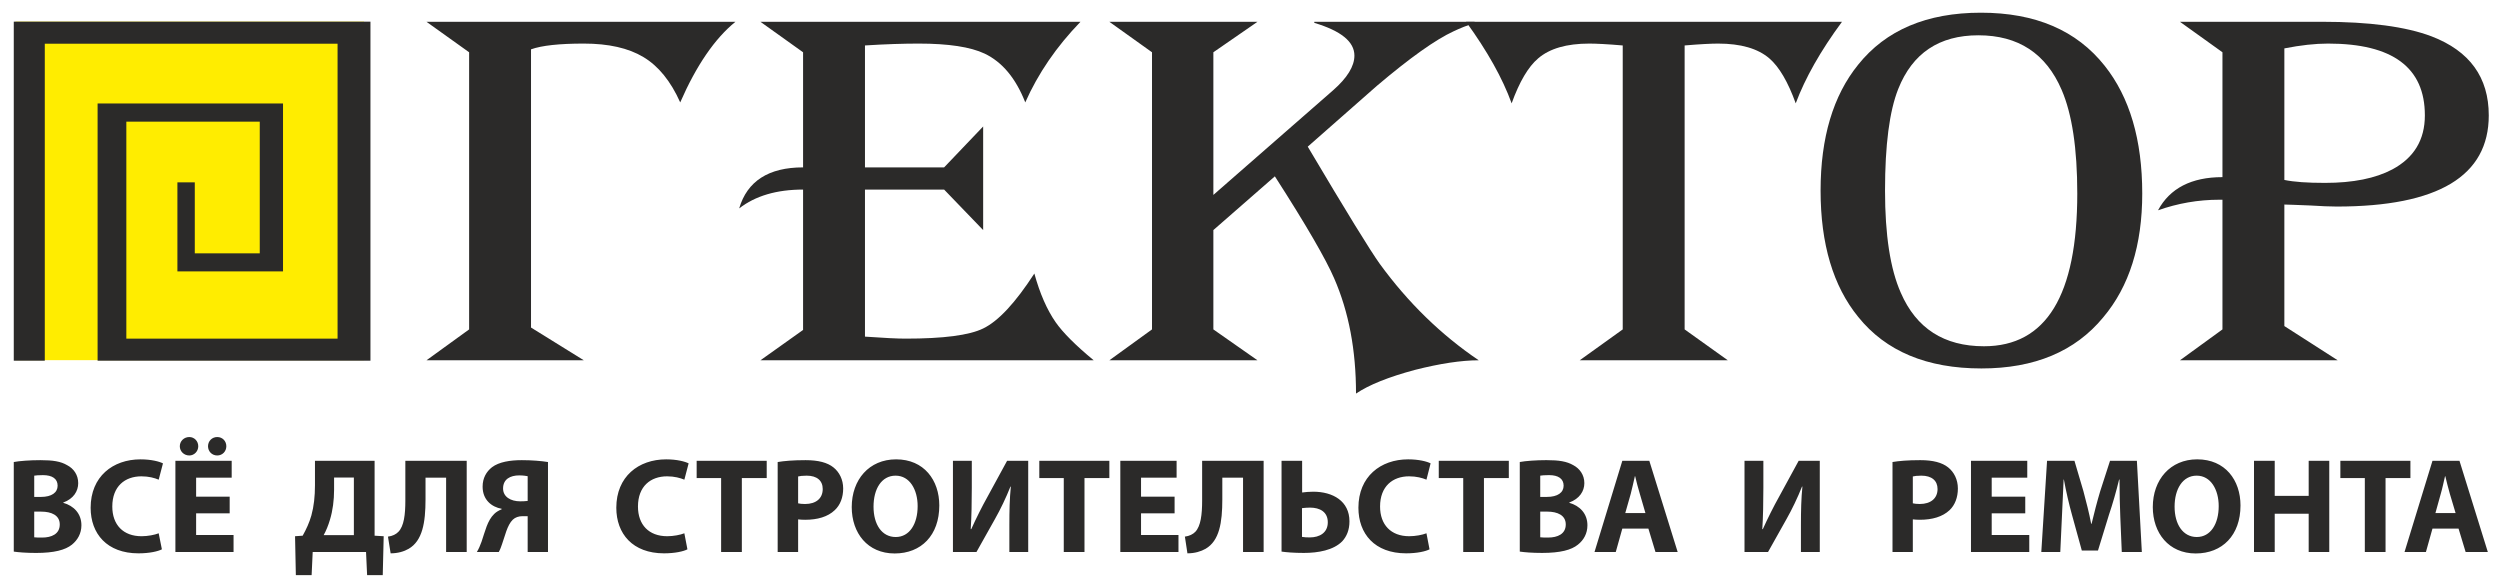
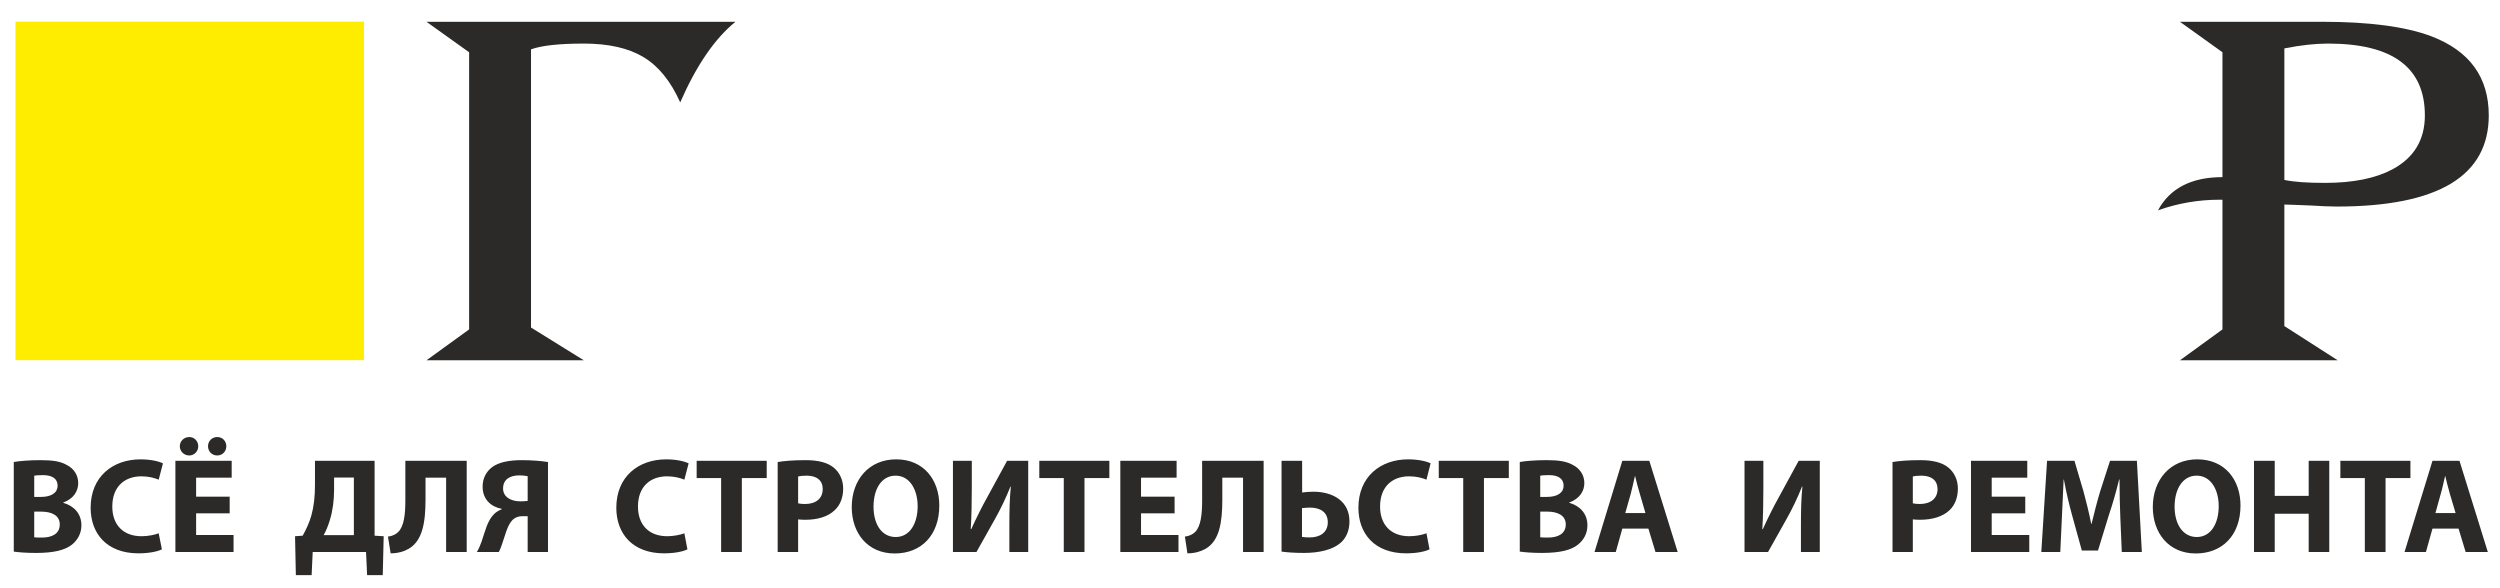
<svg xmlns="http://www.w3.org/2000/svg" xml:space="preserve" width="187mm" height="44mm" style="shape-rendering:geometricPrecision; text-rendering:geometricPrecision; image-rendering:optimizeQuality; fill-rule:evenodd; clip-rule:evenodd" viewBox="0 0 18700 4400">
  <defs>
    <style type="text/css">  .fil2 {fill:#2B2A29} .fil0 {fill:#FFED00} .fil1 {fill:#2B2A29;fill-rule:nonzero} .fil3 {fill:#2B2A29;fill-rule:nonzero}  </style>
  </defs>
  <g id="Слой_x0020_1">
    <g id="_2325620669568">
      <polygon class="fil0" points="116,162 2723,162 2723,2694 116,2694 " />
      <g>
        <g id="ЛОГОТИП.cdr">
          <path class="fil1" d="M18616 863c0,454 -379,682 -1138,682 -51,0 -116,-3 -197,-8 -107,-4 -171,-7 -194,-7l0 909 399 256 -1180 0 318 -231 0 -970 -23 0c-159,0 -312,27 -459,79 89,-165 250,-248 482,-248l0 -934 -318 -228 1066 0c351,0 623,36 816,109 286,110 428,307 428,591zm-478 0c0,-358 -241,-537 -724,-537 -97,0 -205,12 -327,36l0 984c71,15 172,22 304,22 210,0 378,-34 504,-101 162,-87 243,-221 243,-404z" />
-           <path class="fil1" d="M16024 1447c0,387 -97,696 -292,927 -210,255 -514,382 -911,382 -407,0 -715,-128 -922,-386 -187,-230 -281,-545 -281,-944 0,-397 94,-711 281,-942 207,-259 514,-389 918,-389 408,0 716,132 926,397 187,235 281,554 281,955zm-486 0c0,-336 -39,-595 -117,-775 -117,-272 -324,-408 -623,-408 -293,0 -493,134 -599,401 -66,166 -99,419 -99,761 0,331 39,586 118,764 116,267 324,400 622,400 466,0 698,-381 698,-1143z" />
-           <path class="fil1" d="M13778 163c-160,217 -275,420 -346,610 -58,-161 -124,-273 -197,-336 -86,-74 -214,-111 -383,-111 -51,0 -134,4 -251,14l0 2124 323 231 -1108 0 322 -231 0 -2124c-116,-10 -200,-14 -250,-14 -170,0 -297,37 -383,111 -74,63 -140,175 -198,336 -68,-188 -182,-391 -341,-610l2812 0z" />
-           <path class="fil1" d="M11061 2695c-129,0 -289,24 -478,72 -197,53 -344,112 -440,177 0,-325 -54,-611 -163,-861 -61,-142 -208,-397 -444,-764l-460 402 0 743 330 231 -1108 0 319 -231 0 -2073 -319 -228 1108 0 -330 228 0 1067 896 -783c106,-93 159,-180 159,-259 0,-104 -100,-185 -300,-245l0 -8 1199 0 0 8c-55,19 -109,40 -159,64 -132,61 -323,196 -573,408 -172,151 -344,303 -516,454 288,486 468,778 539,877 212,291 459,531 740,721z" />
-           <path class="fil1" d="M8181 2695l-2493 0 319 -227 0 -1050c-198,0 -357,47 -478,141 60,-204 220,-307 478,-307l0 -861 -319 -228 2394 0c-179,185 -317,386 -413,603 -71,-181 -172,-302 -304,-365 -106,-50 -270,-75 -493,-75 -111,0 -246,4 -402,14l0 912 592 0 292 -306 0 775 -292 -303 -592 0 0 1100c141,10 243,15 303,15 284,0 477,-25 581,-76 114,-55 241,-192 383,-411 41,149 94,270 159,364 54,77 148,172 285,285z" />
          <path class="fil1" d="M5501 163c-154,125 -292,326 -413,603 -71,-159 -163,-272 -275,-339 -113,-68 -262,-101 -446,-101 -182,0 -314,14 -395,43l0 2081 395 245 -1177 0 319 -231 0 -2073 -319 -228 2311 0z" />
-           <polygon class="fil2" points="730,774 730,774 730,2698 2771,2698 2771,162 103,162 103,2698 335,2698 335,327 2525,327 2525,2533 945,2533 945,910 1943,910 1943,1895 1457,1895 1457,1364 1327,1364 1327,1895 1327,2030 1457,2030 2117,2030 2117,774 " />
        </g>
-         <path class="fil3" d="M103 4126c34,5 91,10 167,10 135,0 218,-22 268,-62 42,-34 71,-83 71,-145 0,-88 -58,-146 -136,-168l0 -2c77,-28 112,-85 112,-145 0,-62 -34,-109 -82,-134 -49,-29 -107,-38 -201,-38 -77,0 -159,6 -199,14l0 670zm153 -568c13,-2 32,-4 65,-4 70,0 110,27 110,79 0,51 -44,84 -125,84l-50 0 0 -159zm0 269l52 0c77,0 139,27 139,96 0,72 -62,98 -132,98 -26,0 -44,0 -59,-2l0 -192zm931 162c-30,12 -82,22 -128,22 -138,0 -219,-86 -219,-222 0,-152 95,-226 218,-226 55,0 98,12 129,25l32 -122c-28,-14 -88,-30 -168,-30 -207,0 -373,129 -373,362 0,194 122,341 358,341 83,0 146,-15 175,-30l-24 -120zm531 -274l-251 0 0 -142 266 0 0 -126 -421 0 0 682 435 0 0 -127 -280 0 0 -162 251 0 0 -125zm-302 -308c37,0 67,-31 67,-69 0,-39 -30,-69 -67,-69 -39,0 -71,30 -71,69 0,38 31,69 71,69zm209 0c39,0 68,-31 68,-69 0,-39 -29,-69 -68,-69 -39,0 -69,30 -69,69 0,38 29,69 69,69zm731 40l0 182c0,84 -8,158 -27,227 -15,53 -38,103 -65,151l-57 4 6 291 118 0 8 -173 399 0 8 173 117 0 7 -291 -68 -4 0 -560 -446 0zm143 125l148 0 0 431 -226 0c18,-32 35,-74 47,-115 21,-69 31,-146 31,-225l0 -91zm533 -125l0 298c0,103 -10,190 -52,233 -17,18 -44,32 -78,36l20 125c54,0 101,-14 135,-34 103,-60 126,-195 126,-370l0 -162 154 0 0 556 154 0 0 -682 -459 0zm699 682c12,-22 17,-38 24,-58 21,-56 38,-143 81,-184 18,-17 43,-26 73,-26l38 0 0 268 152 0 0 -673c-49,-8 -121,-14 -196,-14 -87,0 -170,13 -223,53 -42,33 -70,81 -70,145 0,99 67,152 143,166l0 3c-21,9 -41,20 -56,35 -52,50 -68,130 -95,208 -10,28 -21,54 -35,77l164 0zm216 -382c-15,2 -36,3 -56,3 -70,0 -128,-33 -128,-96 0,-70 54,-98 121,-98 31,0 51,4 63,6l0 185zm1172 242c-30,12 -82,22 -128,22 -138,0 -219,-86 -219,-222 0,-152 95,-226 218,-226 54,0 98,12 129,25l32 -122c-28,-14 -88,-30 -168,-30 -207,0 -373,129 -373,362 0,194 122,341 357,341 83,0 147,-15 175,-30l-23 -120zm275 140l155 0 0 -553 186 0 0 -129 -524 0 0 129 183 0 0 553zm423 0l153 0 0 -244c14,2 33,3 53,3 91,0 169,-22 221,-72 41,-38 63,-95 63,-162 0,-67 -29,-123 -73,-158 -45,-36 -113,-54 -208,-54 -94,0 -161,6 -209,14l0 673zm153 -565c11,-3 33,-6 64,-6 77,0 120,37 120,100 0,70 -50,112 -132,112 -23,0 -39,-2 -52,-5l0 -201zm733 -128c-202,0 -332,152 -332,357 0,194 118,347 321,347 199,0 334,-136 334,-359 0,-189 -114,-345 -323,-345zm-4 122c106,0 165,105 165,228 0,132 -60,231 -164,231 -104,0 -166,-94 -166,-227 0,-133 60,-232 165,-232zm429 -111l0 682 176 0 138 -246c41,-72 84,-162 116,-243l3 0c-9,89 -11,182 -11,287l0 202 141 0 0 -682 -158 0 -146 268c-41,73 -86,163 -122,243l-4 0c6,-91 8,-200 8,-309l0 -202 -141 0zm829 682l155 0 0 -553 186 0 0 -129 -524 0 0 129 183 0 0 553zm829 -414l-251 0 0 -142 266 0 0 -126 -421 0 0 682 435 0 0 -127 -280 0 0 -162 251 0 0 -125zm206 -268l0 298c0,103 -10,190 -51,233 -17,18 -45,32 -78,36l19 125c55,0 101,-14 136,-34 103,-60 125,-195 125,-370l0 -162 155 0 0 556 154 0 0 -682 -460 0zm594 0l0 679c35,5 91,10 167,10 106,0 221,-20 287,-87 33,-36 54,-84 54,-149 0,-152 -124,-222 -271,-222 -29,0 -62,3 -83,6l0 -237 -154 0zm153 354c19,-2 38,-4 60,-4 74,0 133,32 133,110 0,77 -60,113 -135,113 -22,0 -41,-1 -58,-4l0 -215zm931 188c-30,12 -82,22 -129,22 -137,0 -218,-86 -218,-222 0,-152 95,-226 217,-226 55,0 99,12 130,25l31 -122c-27,-14 -88,-30 -168,-30 -206,0 -372,129 -372,362 0,194 121,341 357,341 83,0 147,-15 175,-30l-23 -120zm275 140l155 0 0 -553 186 0 0 -129 -524 0 0 129 183 0 0 553zm423 -3c34,5 91,10 167,10 136,0 219,-22 268,-62 43,-34 71,-83 71,-145 0,-88 -58,-146 -136,-168l0 -2c77,-28 113,-85 113,-145 0,-62 -35,-109 -82,-134 -50,-29 -108,-38 -202,-38 -76,0 -158,6 -199,14l0 670zm153 -568c13,-2 32,-4 66,-4 69,0 109,27 109,79 0,51 -44,84 -125,84l-50 0 0 -159zm0 269l52 0c77,0 139,27 139,96 0,72 -62,98 -131,98 -27,0 -45,0 -60,-2l0 -192zm809 127l53 175 166 0 -212 -682 -202 0 -208 682 159 0 49 -175 195 0zm-173 -116l41 -144c11,-40 21,-91 31,-132l2 0c10,41 22,91 35,132l42 144 -151 0zm892 -391l0 682 176 0 138 -246c41,-72 84,-162 116,-243l3 0c-9,89 -11,182 -11,287l0 202 141 0 0 -682 -158 0 -146 268c-41,73 -86,163 -122,243l-4 0c6,-91 8,-200 8,-309l0 -202 -141 0zm1107 682l152 0 0 -244c15,2 33,3 53,3 91,0 169,-22 222,-72 40,-38 62,-95 62,-162 0,-67 -29,-123 -73,-158 -45,-36 -113,-54 -208,-54 -94,0 -161,6 -208,14l0 673zm152 -565c11,-3 33,-6 64,-6 77,0 121,37 121,100 0,70 -51,112 -133,112 -22,0 -38,-2 -52,-5l0 -201zm841 151l-251 0 0 -142 266 0 0 -126 -421 0 0 682 436 0 0 -127 -281 0 0 -162 251 0 0 -125zm722 414l150 0 -37 -682 -201 0 -73 226c-23,76 -46,166 -65,245l-3 0c-15,-80 -37,-165 -58,-244l-67 -227 -205 0 -43 682 142 0 12 -259c5,-85 8,-191 13,-283l2 0c16,89 39,187 61,266l73 265 121 0 82 -267c27,-79 55,-177 76,-264l3 0c0,100 3,199 6,281l11 261zm564 -693c-201,0 -332,152 -332,357 0,194 119,347 321,347 199,0 335,-136 335,-359 0,-189 -114,-345 -324,-345zm-4 122c106,0 165,105 165,228 0,132 -60,231 -164,231 -103,0 -166,-94 -166,-227 0,-133 61,-232 165,-232zm429 -111l0 682 155 0 0 -286 254 0 0 286 154 0 0 -682 -154 0 0 262 -254 0 0 -262 -155 0zm829 682l155 0 0 -553 186 0 0 -129 -524 0 0 129 183 0 0 553zm701 -175l53 175 166 0 -212 -682 -202 0 -209 682 160 0 49 -175 195 0zm-173 -116l40 -144c12,-40 22,-91 32,-132l2 0c10,41 22,91 34,132l43 144 -151 0z" />
+         <path class="fil3" d="M103 4126c34,5 91,10 167,10 135,0 218,-22 268,-62 42,-34 71,-83 71,-145 0,-88 -58,-146 -136,-168l0 -2c77,-28 112,-85 112,-145 0,-62 -34,-109 -82,-134 -49,-29 -107,-38 -201,-38 -77,0 -159,6 -199,14l0 670zm153 -568c13,-2 32,-4 65,-4 70,0 110,27 110,79 0,51 -44,84 -125,84l-50 0 0 -159zm0 269l52 0c77,0 139,27 139,96 0,72 -62,98 -132,98 -26,0 -44,0 -59,-2l0 -192zm931 162c-30,12 -82,22 -128,22 -138,0 -219,-86 -219,-222 0,-152 95,-226 218,-226 55,0 98,12 129,25l32 -122c-28,-14 -88,-30 -168,-30 -207,0 -373,129 -373,362 0,194 122,341 358,341 83,0 146,-15 175,-30l-24 -120zm531 -274l-251 0 0 -142 266 0 0 -126 -421 0 0 682 435 0 0 -127 -280 0 0 -162 251 0 0 -125zm-302 -308c37,0 67,-31 67,-69 0,-39 -30,-69 -67,-69 -39,0 -71,30 -71,69 0,38 31,69 71,69zm209 0c39,0 68,-31 68,-69 0,-39 -29,-69 -68,-69 -39,0 -69,30 -69,69 0,38 29,69 69,69zm731 40l0 182c0,84 -8,158 -27,227 -15,53 -38,103 -65,151l-57 4 6 291 118 0 8 -173 399 0 8 173 117 0 7 -291 -68 -4 0 -560 -446 0zm143 125l148 0 0 431 -226 0c18,-32 35,-74 47,-115 21,-69 31,-146 31,-225l0 -91zm533 -125l0 298c0,103 -10,190 -52,233 -17,18 -44,32 -78,36l20 125c54,0 101,-14 135,-34 103,-60 126,-195 126,-370l0 -162 154 0 0 556 154 0 0 -682 -459 0zm699 682c12,-22 17,-38 24,-58 21,-56 38,-143 81,-184 18,-17 43,-26 73,-26l38 0 0 268 152 0 0 -673c-49,-8 -121,-14 -196,-14 -87,0 -170,13 -223,53 -42,33 -70,81 -70,145 0,99 67,152 143,166l0 3c-21,9 -41,20 -56,35 -52,50 -68,130 -95,208 -10,28 -21,54 -35,77l164 0zm216 -382c-15,2 -36,3 -56,3 -70,0 -128,-33 -128,-96 0,-70 54,-98 121,-98 31,0 51,4 63,6l0 185zm1172 242c-30,12 -82,22 -128,22 -138,0 -219,-86 -219,-222 0,-152 95,-226 218,-226 54,0 98,12 129,25l32 -122c-28,-14 -88,-30 -168,-30 -207,0 -373,129 -373,362 0,194 122,341 357,341 83,0 147,-15 175,-30l-23 -120zm275 140l155 0 0 -553 186 0 0 -129 -524 0 0 129 183 0 0 553zm423 0l153 0 0 -244c14,2 33,3 53,3 91,0 169,-22 221,-72 41,-38 63,-95 63,-162 0,-67 -29,-123 -73,-158 -45,-36 -113,-54 -208,-54 -94,0 -161,6 -209,14l0 673zm153 -565c11,-3 33,-6 64,-6 77,0 120,37 120,100 0,70 -50,112 -132,112 -23,0 -39,-2 -52,-5l0 -201zm733 -128c-202,0 -332,152 -332,357 0,194 118,347 321,347 199,0 334,-136 334,-359 0,-189 -114,-345 -323,-345zm-4 122c106,0 165,105 165,228 0,132 -60,231 -164,231 -104,0 -166,-94 -166,-227 0,-133 60,-232 165,-232zm429 -111l0 682 176 0 138 -246c41,-72 84,-162 116,-243l3 0c-9,89 -11,182 -11,287l0 202 141 0 0 -682 -158 0 -146 268c-41,73 -86,163 -122,243l-4 0c6,-91 8,-200 8,-309l0 -202 -141 0zm829 682l155 0 0 -553 186 0 0 -129 -524 0 0 129 183 0 0 553zm829 -414l-251 0 0 -142 266 0 0 -126 -421 0 0 682 435 0 0 -127 -280 0 0 -162 251 0 0 -125zm206 -268l0 298c0,103 -10,190 -51,233 -17,18 -45,32 -78,36l19 125c55,0 101,-14 136,-34 103,-60 125,-195 125,-370l0 -162 155 0 0 556 154 0 0 -682 -460 0zm594 0l0 679c35,5 91,10 167,10 106,0 221,-20 287,-87 33,-36 54,-84 54,-149 0,-152 -124,-222 -271,-222 -29,0 -62,3 -83,6l0 -237 -154 0zm153 354c19,-2 38,-4 60,-4 74,0 133,32 133,110 0,77 -60,113 -135,113 -22,0 -41,-1 -58,-4l0 -215zm931 188c-30,12 -82,22 -129,22 -137,0 -218,-86 -218,-222 0,-152 95,-226 217,-226 55,0 99,12 130,25l31 -122c-27,-14 -88,-30 -168,-30 -206,0 -372,129 -372,362 0,194 121,341 357,341 83,0 147,-15 175,-30l-23 -120zm275 140l155 0 0 -553 186 0 0 -129 -524 0 0 129 183 0 0 553zm423 -3c34,5 91,10 167,10 136,0 219,-22 268,-62 43,-34 71,-83 71,-145 0,-88 -58,-146 -136,-168l0 -2c77,-28 113,-85 113,-145 0,-62 -35,-109 -82,-134 -50,-29 -108,-38 -202,-38 -76,0 -158,6 -199,14l0 670zm153 -568c13,-2 32,-4 66,-4 69,0 109,27 109,79 0,51 -44,84 -125,84l-50 0 0 -159zm0 269l52 0c77,0 139,27 139,96 0,72 -62,98 -131,98 -27,0 -45,0 -60,-2l0 -192m809 127l53 175 166 0 -212 -682 -202 0 -208 682 159 0 49 -175 195 0zm-173 -116l41 -144c11,-40 21,-91 31,-132l2 0c10,41 22,91 35,132l42 144 -151 0zm892 -391l0 682 176 0 138 -246c41,-72 84,-162 116,-243l3 0c-9,89 -11,182 -11,287l0 202 141 0 0 -682 -158 0 -146 268c-41,73 -86,163 -122,243l-4 0c6,-91 8,-200 8,-309l0 -202 -141 0zm1107 682l152 0 0 -244c15,2 33,3 53,3 91,0 169,-22 222,-72 40,-38 62,-95 62,-162 0,-67 -29,-123 -73,-158 -45,-36 -113,-54 -208,-54 -94,0 -161,6 -208,14l0 673zm152 -565c11,-3 33,-6 64,-6 77,0 121,37 121,100 0,70 -51,112 -133,112 -22,0 -38,-2 -52,-5l0 -201zm841 151l-251 0 0 -142 266 0 0 -126 -421 0 0 682 436 0 0 -127 -281 0 0 -162 251 0 0 -125zm722 414l150 0 -37 -682 -201 0 -73 226c-23,76 -46,166 -65,245l-3 0c-15,-80 -37,-165 -58,-244l-67 -227 -205 0 -43 682 142 0 12 -259c5,-85 8,-191 13,-283l2 0c16,89 39,187 61,266l73 265 121 0 82 -267c27,-79 55,-177 76,-264l3 0c0,100 3,199 6,281l11 261zm564 -693c-201,0 -332,152 -332,357 0,194 119,347 321,347 199,0 335,-136 335,-359 0,-189 -114,-345 -324,-345zm-4 122c106,0 165,105 165,228 0,132 -60,231 -164,231 -103,0 -166,-94 -166,-227 0,-133 61,-232 165,-232zm429 -111l0 682 155 0 0 -286 254 0 0 286 154 0 0 -682 -154 0 0 262 -254 0 0 -262 -155 0zm829 682l155 0 0 -553 186 0 0 -129 -524 0 0 129 183 0 0 553zm701 -175l53 175 166 0 -212 -682 -202 0 -209 682 160 0 49 -175 195 0zm-173 -116l40 -144c12,-40 22,-91 32,-132l2 0c10,41 22,91 34,132l43 144 -151 0z" />
      </g>
    </g>
  </g>
</svg>